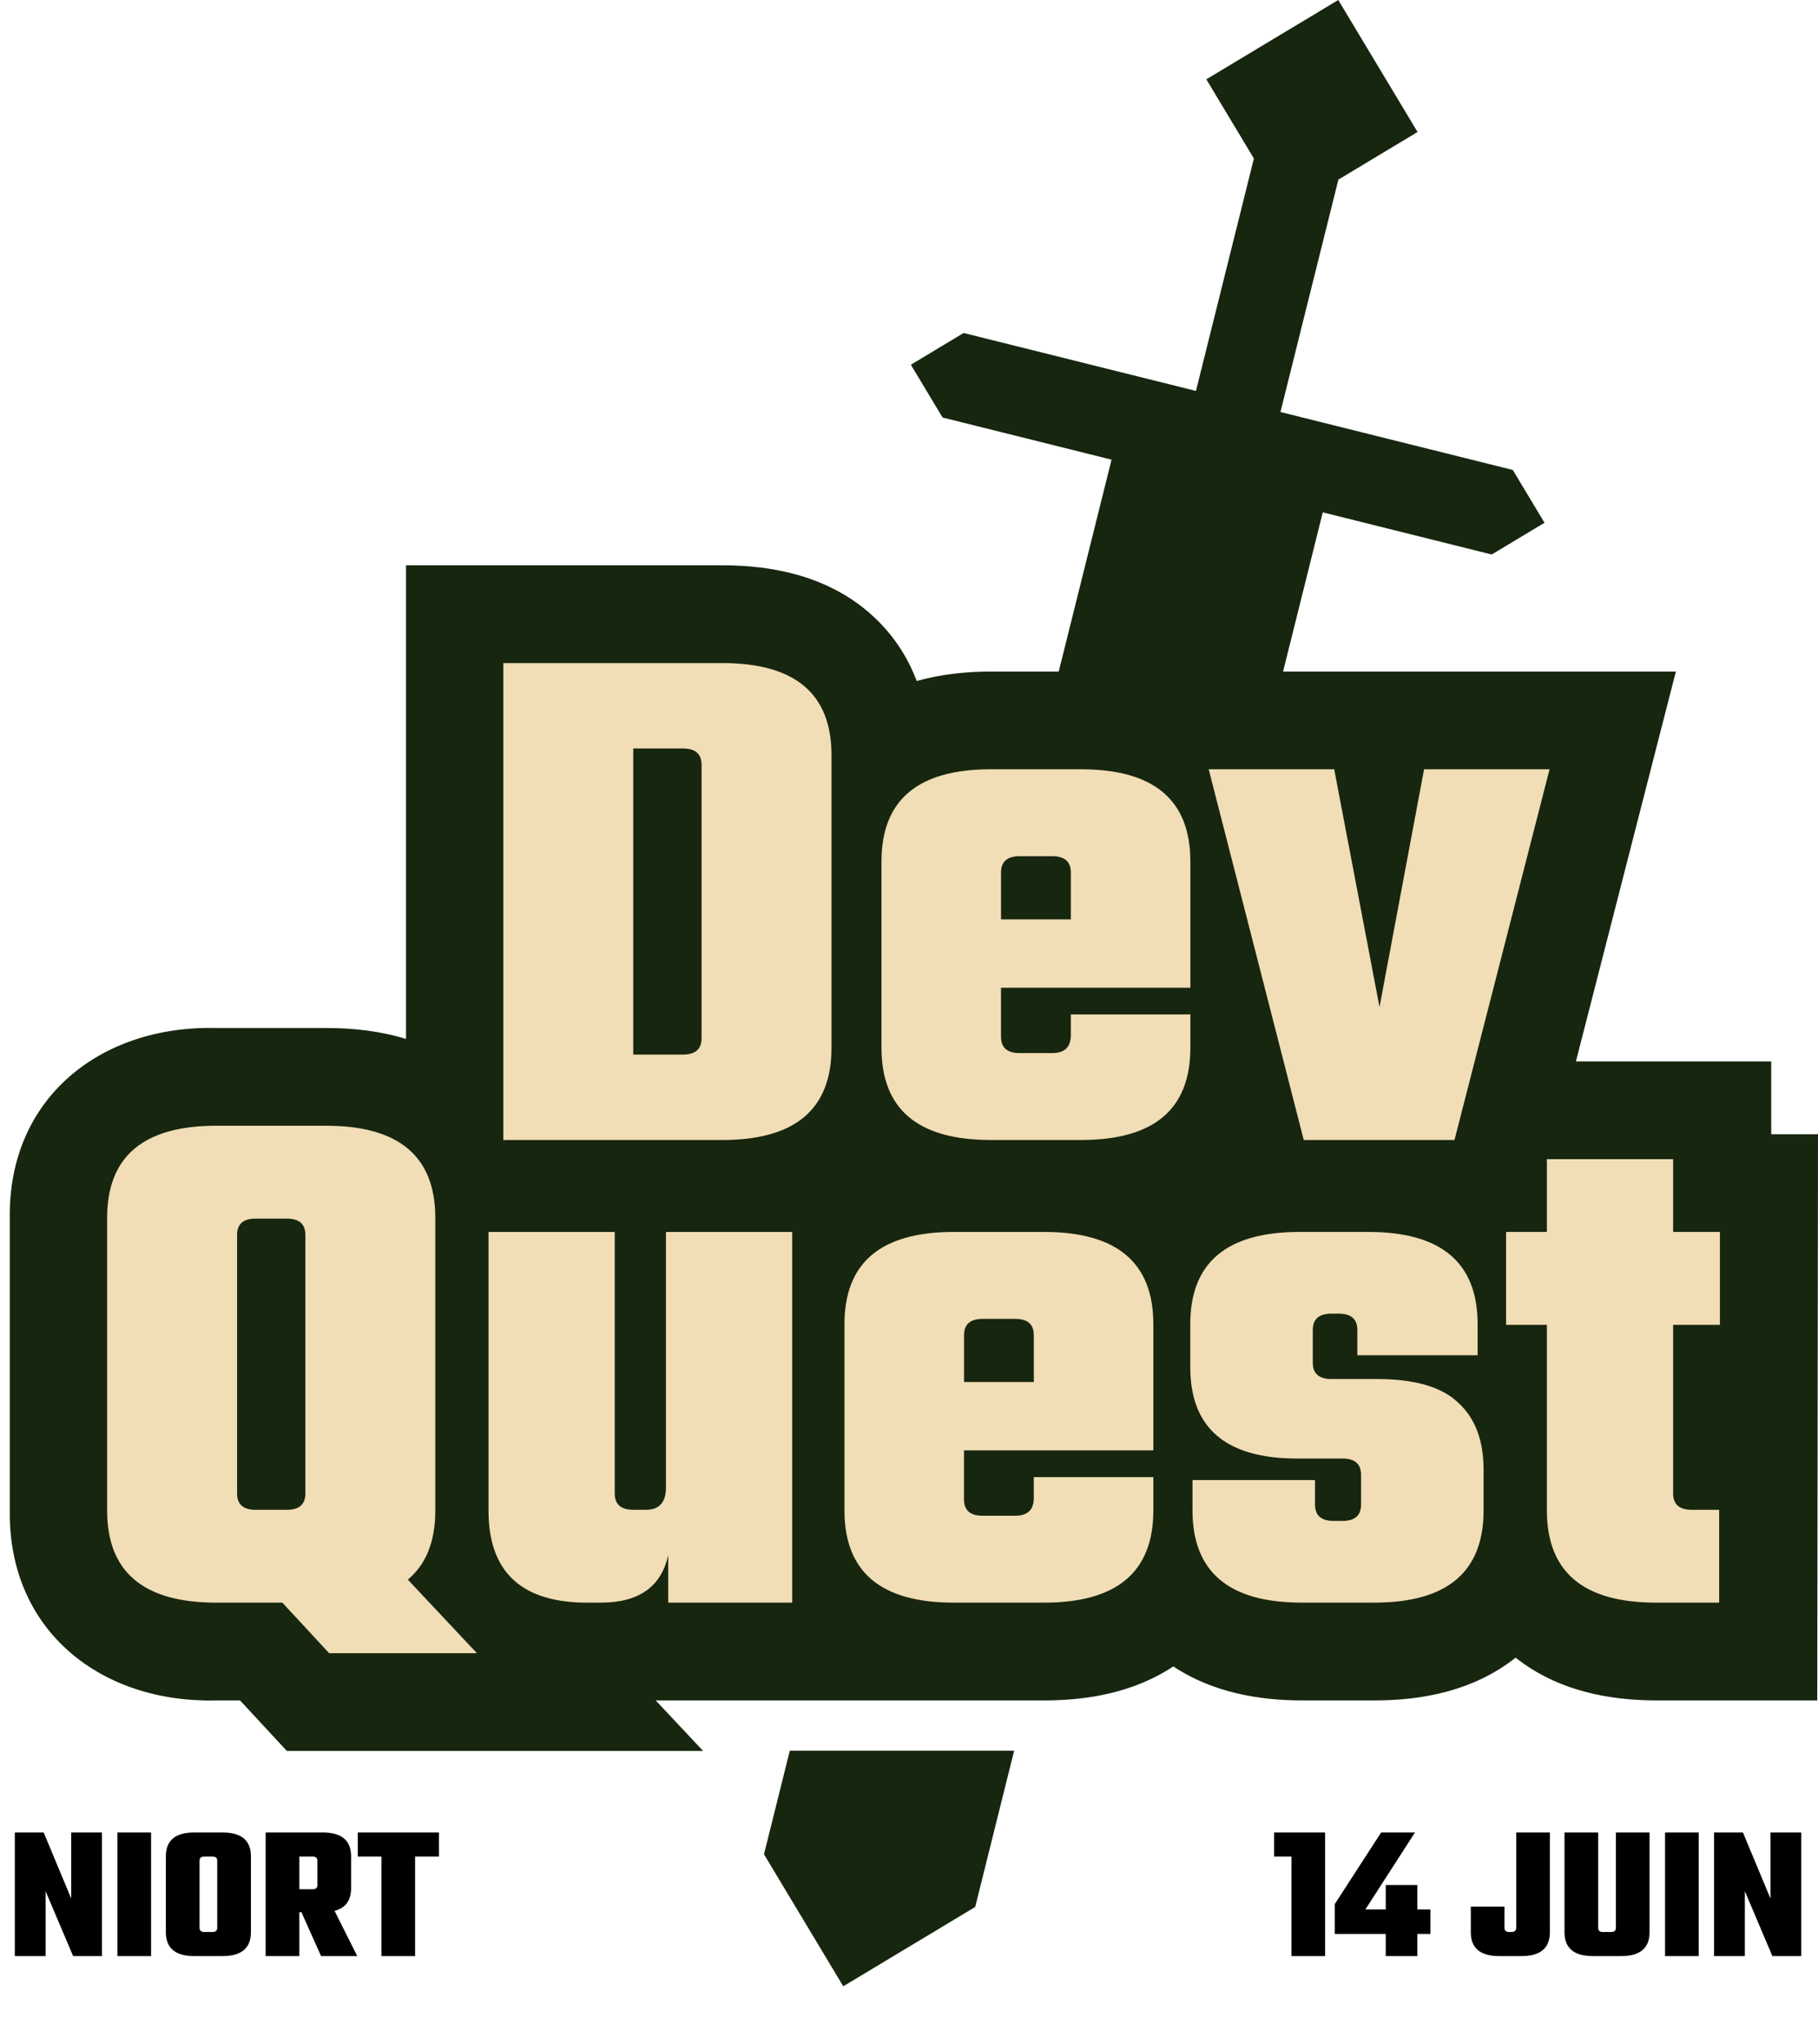
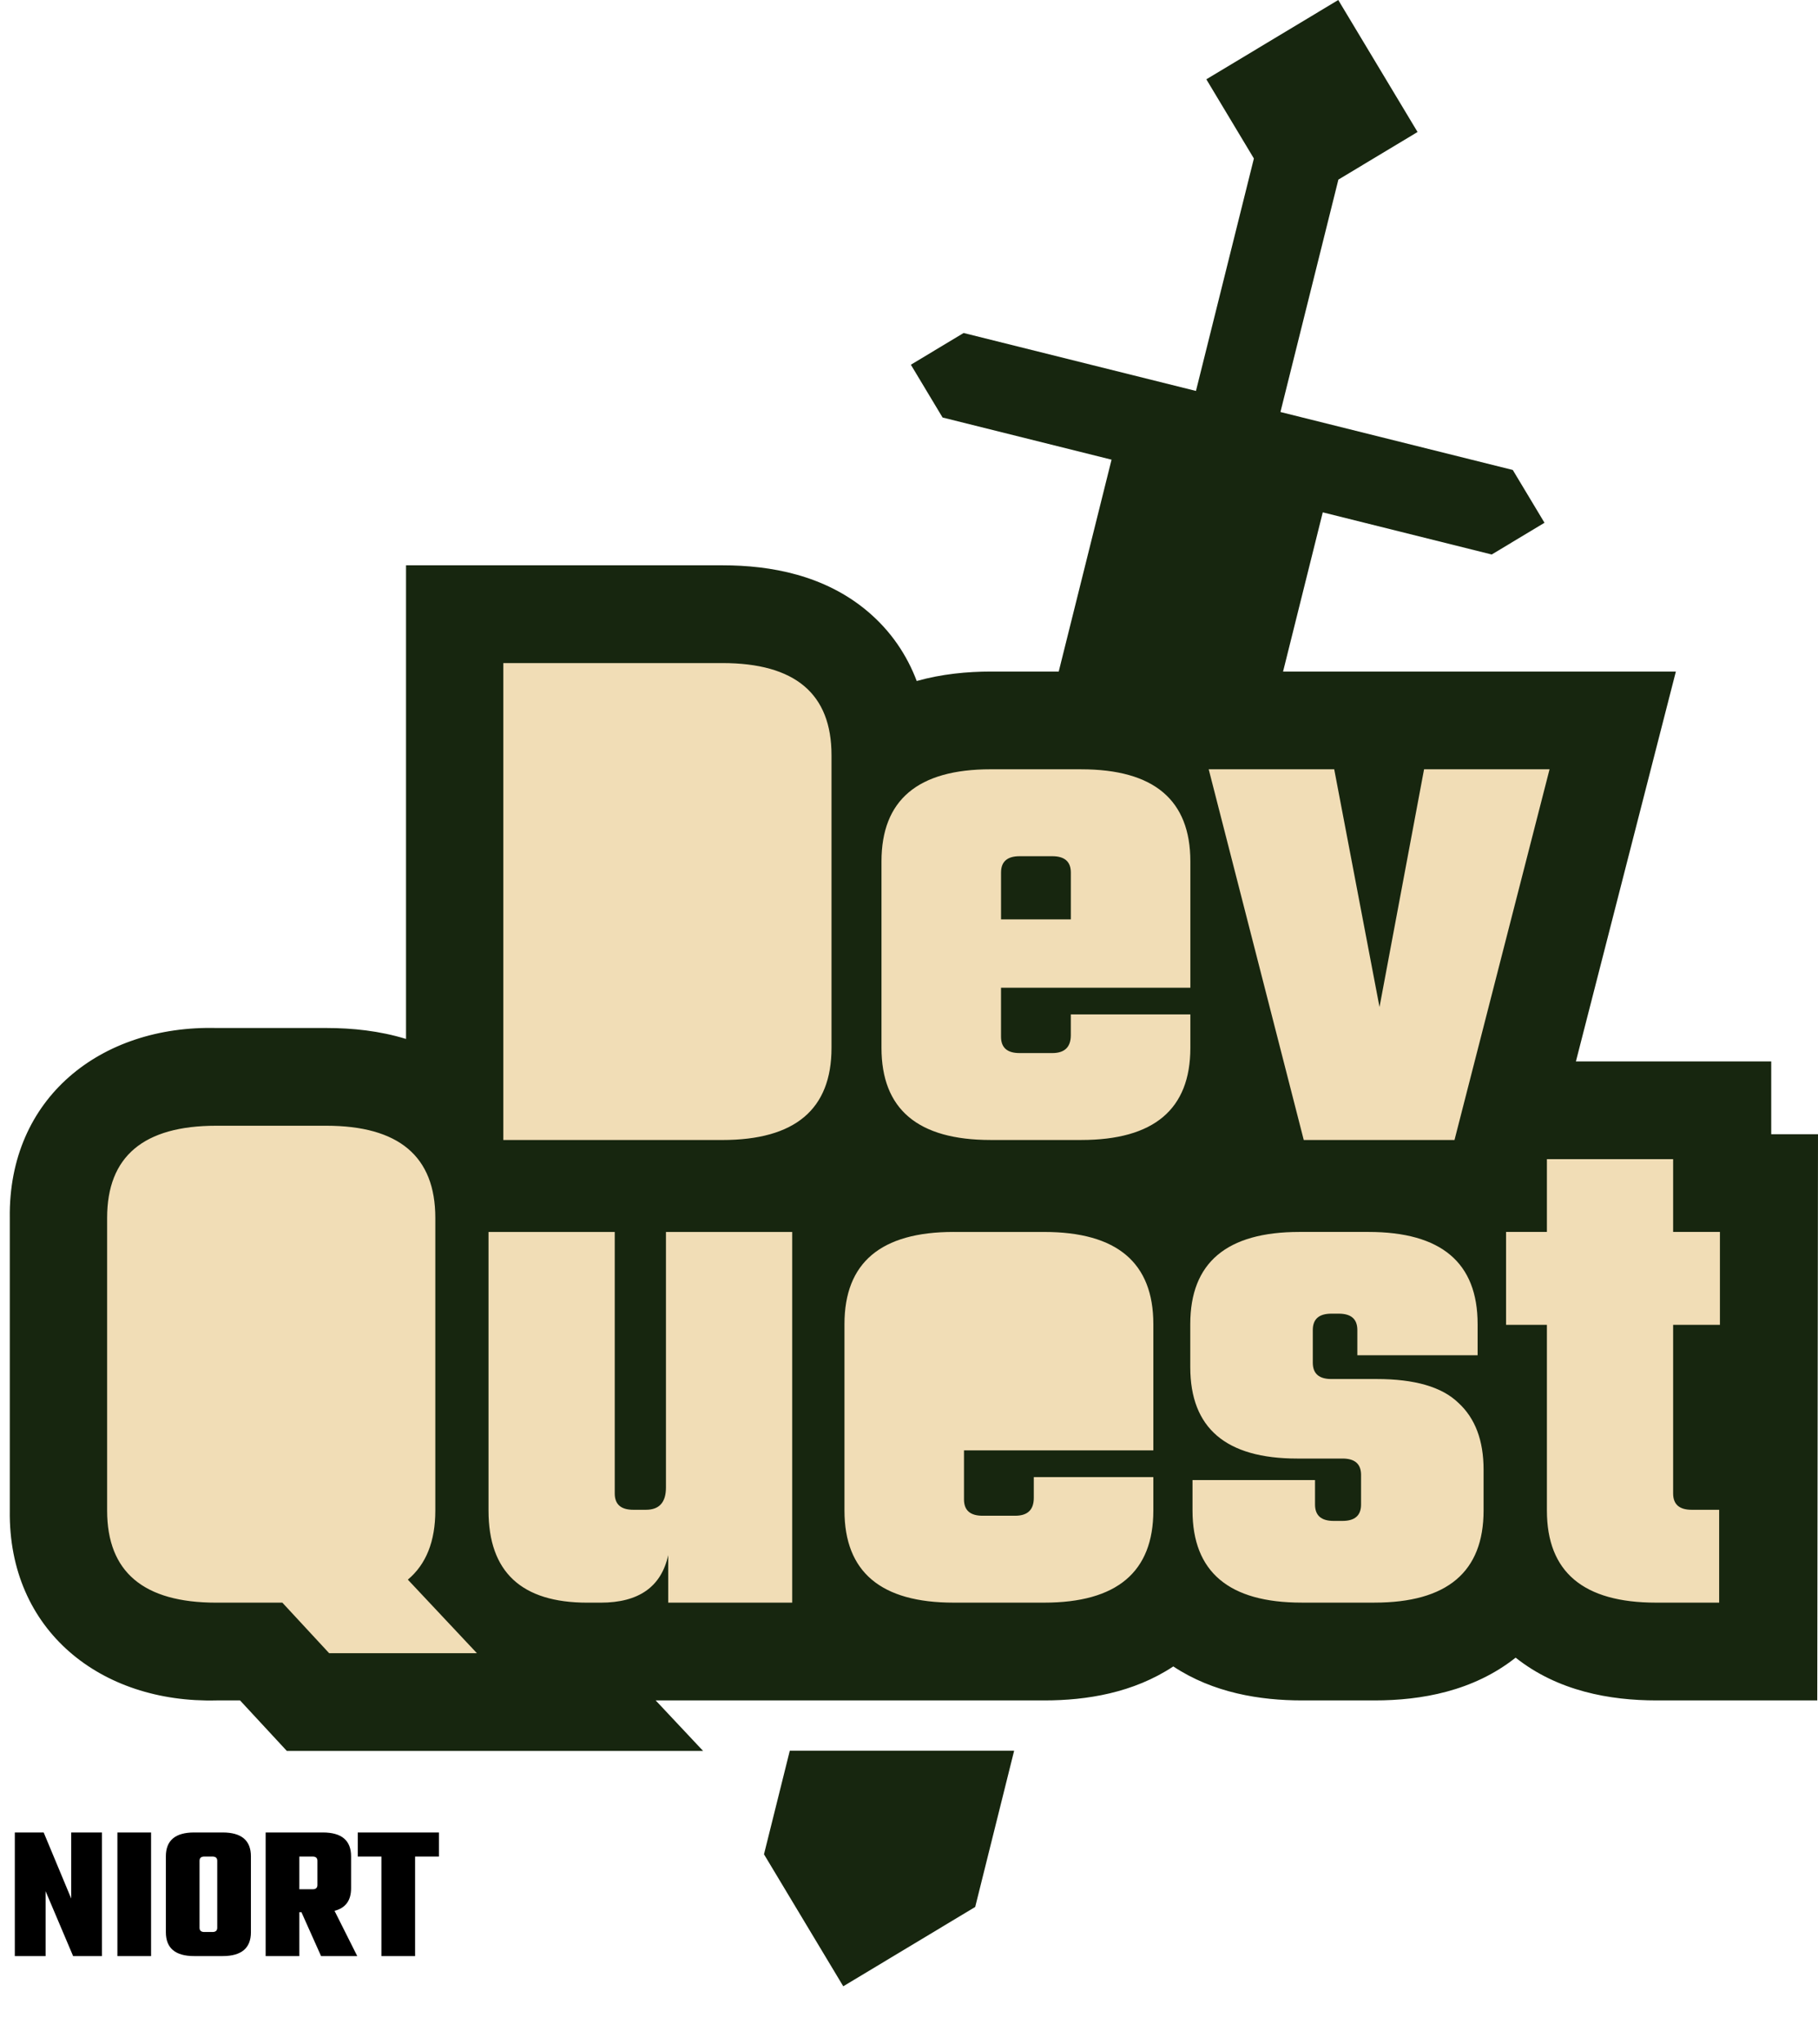
<svg xmlns="http://www.w3.org/2000/svg" width="186" height="209" viewBox="0 0 186 209" fill="none">
  <path d="M8.941 117.525L25.779 109.902L45.476 112.125L47.065 64.162H79.469L93.448 73.374H138.243L163.341 74.644L157.94 114.667H177.955L179.861 168.982L95.672 164.853L28.956 173.112L8.941 165.806V117.525Z" fill="#F1DDB6" />
-   <path d="M71.777 78.201V106.153C71.777 107.266 71.144 107.823 69.878 107.823H64.789V76.53H69.878C71.144 76.53 71.777 77.086 71.777 78.201Z" fill="#17260F" />
  <path d="M109.558 94H102.416V89.214C102.416 88.101 103.049 87.544 104.315 87.544H107.658C108.924 87.544 109.558 88.099 109.558 89.214V94Z" fill="#17260F" />
-   <path d="M24.255 152.701V126.268C24.255 125.155 24.888 124.598 26.154 124.598H29.343C30.61 124.598 31.243 125.153 31.243 126.268V152.701C31.243 153.814 30.61 154.371 29.343 154.371H26.154C24.888 154.371 24.255 153.816 24.255 152.701Z" fill="#17260F" />
-   <path d="M105.77 141.305H98.629V136.519C98.629 135.407 99.262 134.849 100.528 134.849H103.871C105.137 134.849 105.77 135.404 105.77 136.519V141.305Z" fill="#17260F" />
  <path fill-rule="evenodd" clip-rule="evenodd" d="M135.332 52.385L152.618 56.695L158.018 53.451L154.773 48.052L131.002 42.126L136.931 18.363L145.03 13.496L136.918 0L123.421 8.109L128.286 16.206L122.359 39.972L98.589 34.047L93.191 37.291L96.434 42.688L113.723 46.999L108.318 68.664H101.394C98.947 68.664 96.339 68.913 93.791 69.63C92.802 67.023 91.196 64.562 88.769 62.512C84.364 58.796 78.835 57.801 73.948 57.801H41.541V106.228C38.829 105.393 36.028 105.109 33.411 105.109H22.167C10.314 104.805 0.842 112.256 1.002 124.52V154.447C0.84 166.722 10.325 174.162 22.165 173.86H24.559L29.346 179.025H71.935L67.082 173.86H106.87C111.164 173.86 115.953 173.091 120.04 170.386C124.127 173.091 128.917 173.86 133.21 173.86H140.656C145.392 173.86 150.73 172.925 155.064 169.487C159.397 172.925 164.735 173.86 169.471 173.86H185.924L186 115.969H181.215V108.525H161.232L171.459 68.664H131.271L135.332 52.385ZM73.905 67.796H51.495V116.56H73.905C81.349 116.56 85.072 113.42 85.072 107.141V77.214C85.072 70.936 81.351 67.796 73.905 67.796ZM110.619 78.658H101.352V78.656C93.908 78.656 90.185 81.796 90.185 88.075V107.139C90.185 113.417 93.906 116.558 101.352 116.558H110.619C118.063 116.558 121.786 113.417 121.786 107.139V103.721H109.555V105.849C109.555 107.063 108.922 107.672 107.656 107.672H104.313C103.047 107.672 102.414 107.117 102.414 106.002V100.989H121.786V88.077C121.786 81.798 118.065 78.658 110.619 78.658ZM141.138 102.964L136.504 78.658H123.663L133.388 116.56H148.81L158.535 78.658H145.696L141.138 102.964ZM10.96 154.447C10.96 160.725 14.681 163.865 22.127 163.865H28.888L33.675 169.031H48.793L41.727 161.511C43.6 159.941 44.537 157.587 44.537 154.447V124.52C44.537 118.241 40.817 115.101 33.371 115.101H22.127C14.683 115.101 10.96 118.241 10.96 124.52V154.447ZM81.051 125.963H68.137L68.134 125.961V152.09C68.134 153.609 67.452 154.369 66.084 154.369H64.793C63.527 154.369 62.894 153.814 62.894 152.699V125.963H49.98V154.447C49.98 160.725 53.349 163.865 60.084 163.865H61.453C65.351 163.865 67.657 162.244 68.365 159.004V163.865H81.051V125.963ZM106.832 125.963H97.565V125.961C90.121 125.961 86.398 129.102 86.398 135.38V154.444C86.398 160.723 90.119 163.863 97.565 163.863H106.832C114.276 163.863 117.999 160.723 117.999 154.444V151.026H105.768V153.154C105.768 154.369 105.135 154.977 103.869 154.977H100.526C99.26 154.977 98.626 154.422 98.626 153.307V148.295H117.999V135.382C117.999 129.104 114.278 125.963 106.832 125.963ZM139.25 150.8V153.836C139.25 154.948 138.617 155.506 137.351 155.506H136.44C135.174 155.506 134.541 154.951 134.541 153.836V151.328H122.006V154.442C122.006 160.721 125.726 163.861 133.172 163.861H140.618C148.062 163.861 151.785 160.721 151.785 154.442V150.265C151.785 147.277 150.923 144.999 149.201 143.429C147.531 141.81 144.745 140.999 140.845 140.999H136.211C134.945 140.999 134.312 140.444 134.312 139.329V135.986C134.312 134.874 134.945 134.316 136.211 134.316H136.971C138.237 134.316 138.87 134.871 138.87 135.986V138.569H151.176V135.38C151.176 129.102 147.455 125.961 140.01 125.961H132.944C125.5 125.961 121.777 129.102 121.777 135.38V139.786C121.777 146.016 125.424 149.13 132.717 149.13H137.351C138.617 149.13 139.25 149.685 139.25 150.8ZM171.179 135.458H175.966V125.961H171.179V118.517H158.264V125.961H154.086V135.456H158.264V154.444C158.264 160.723 161.985 163.863 169.431 163.863H175.888V154.369H173.078C171.812 154.369 171.179 153.814 171.179 152.699V135.458Z" fill="#17260F" />
  <path d="M80.803 179.005H96.87L96.87 179.006L96.87 179.005H103.756L99.773 194.978L99.773 194.978L99.773 194.978L86.274 203.089L78.164 189.592L80.803 179.005Z" fill="#17260F" />
  <path d="M7.283 187.362H10.433V200H7.48L4.665 193.366V200H1.516V187.362H4.469L7.283 194.114V187.362ZM12.012 187.362H15.457V200H12.012V187.362ZM19.864 187.362H22.777C24.706 187.362 25.671 188.176 25.671 189.803V197.559C25.671 199.186 24.706 200 22.777 200H19.864C17.935 200 16.97 199.186 16.97 197.559V189.803C16.97 188.176 17.935 187.362 19.864 187.362ZM22.226 197.106V190.256C22.226 189.967 22.062 189.823 21.734 189.823H20.907C20.579 189.823 20.415 189.967 20.415 190.256V197.106C20.415 197.395 20.579 197.539 20.907 197.539H21.734C22.062 197.539 22.226 197.395 22.226 197.106ZM30.624 195.512V200H27.179V187.362H33.026C34.955 187.362 35.919 188.176 35.919 189.803V193.071C35.919 194.318 35.355 195.085 34.226 195.374L36.549 200H32.848L30.84 195.512H30.624ZM31.982 189.823H30.624V193.169H31.982C32.31 193.169 32.474 193.025 32.474 192.736V190.256C32.474 189.967 32.31 189.823 31.982 189.823ZM44.909 187.362V189.823H42.468V200H39.023V189.823H36.602V187.362H44.909Z" fill="black" />
-   <path d="M135.571 187.362V200H132.126V189.823H130.354V187.362H135.571ZM146.343 195.236V197.736H145.005V200H141.776V197.736H136.56V194.685L141.304 187.362H144.768L139.69 195.236H141.776V192.736H145.005V195.236H146.343ZM150.478 194.941H153.922V197.106C153.922 197.395 154.086 197.539 154.415 197.539H154.631C154.959 197.539 155.123 197.395 155.123 197.106V187.362H158.568V197.559C158.568 199.186 157.603 200 155.674 200H153.371C151.442 200 150.478 199.186 150.478 197.559V194.941ZM165.321 187.362H168.765V197.559C168.765 199.186 167.801 200 165.872 200H162.958C161.029 200 160.065 199.186 160.065 197.559V187.362H163.51V197.106C163.51 197.395 163.674 197.539 164.002 197.539H164.828C165.156 197.539 165.321 197.395 165.321 197.106V187.362ZM170.349 187.362H173.794V200H170.349V187.362ZM181.134 187.362H184.284V200H181.331L178.516 193.366V200H175.367V187.362H178.319L181.134 194.114V187.362Z" fill="black" />
</svg>